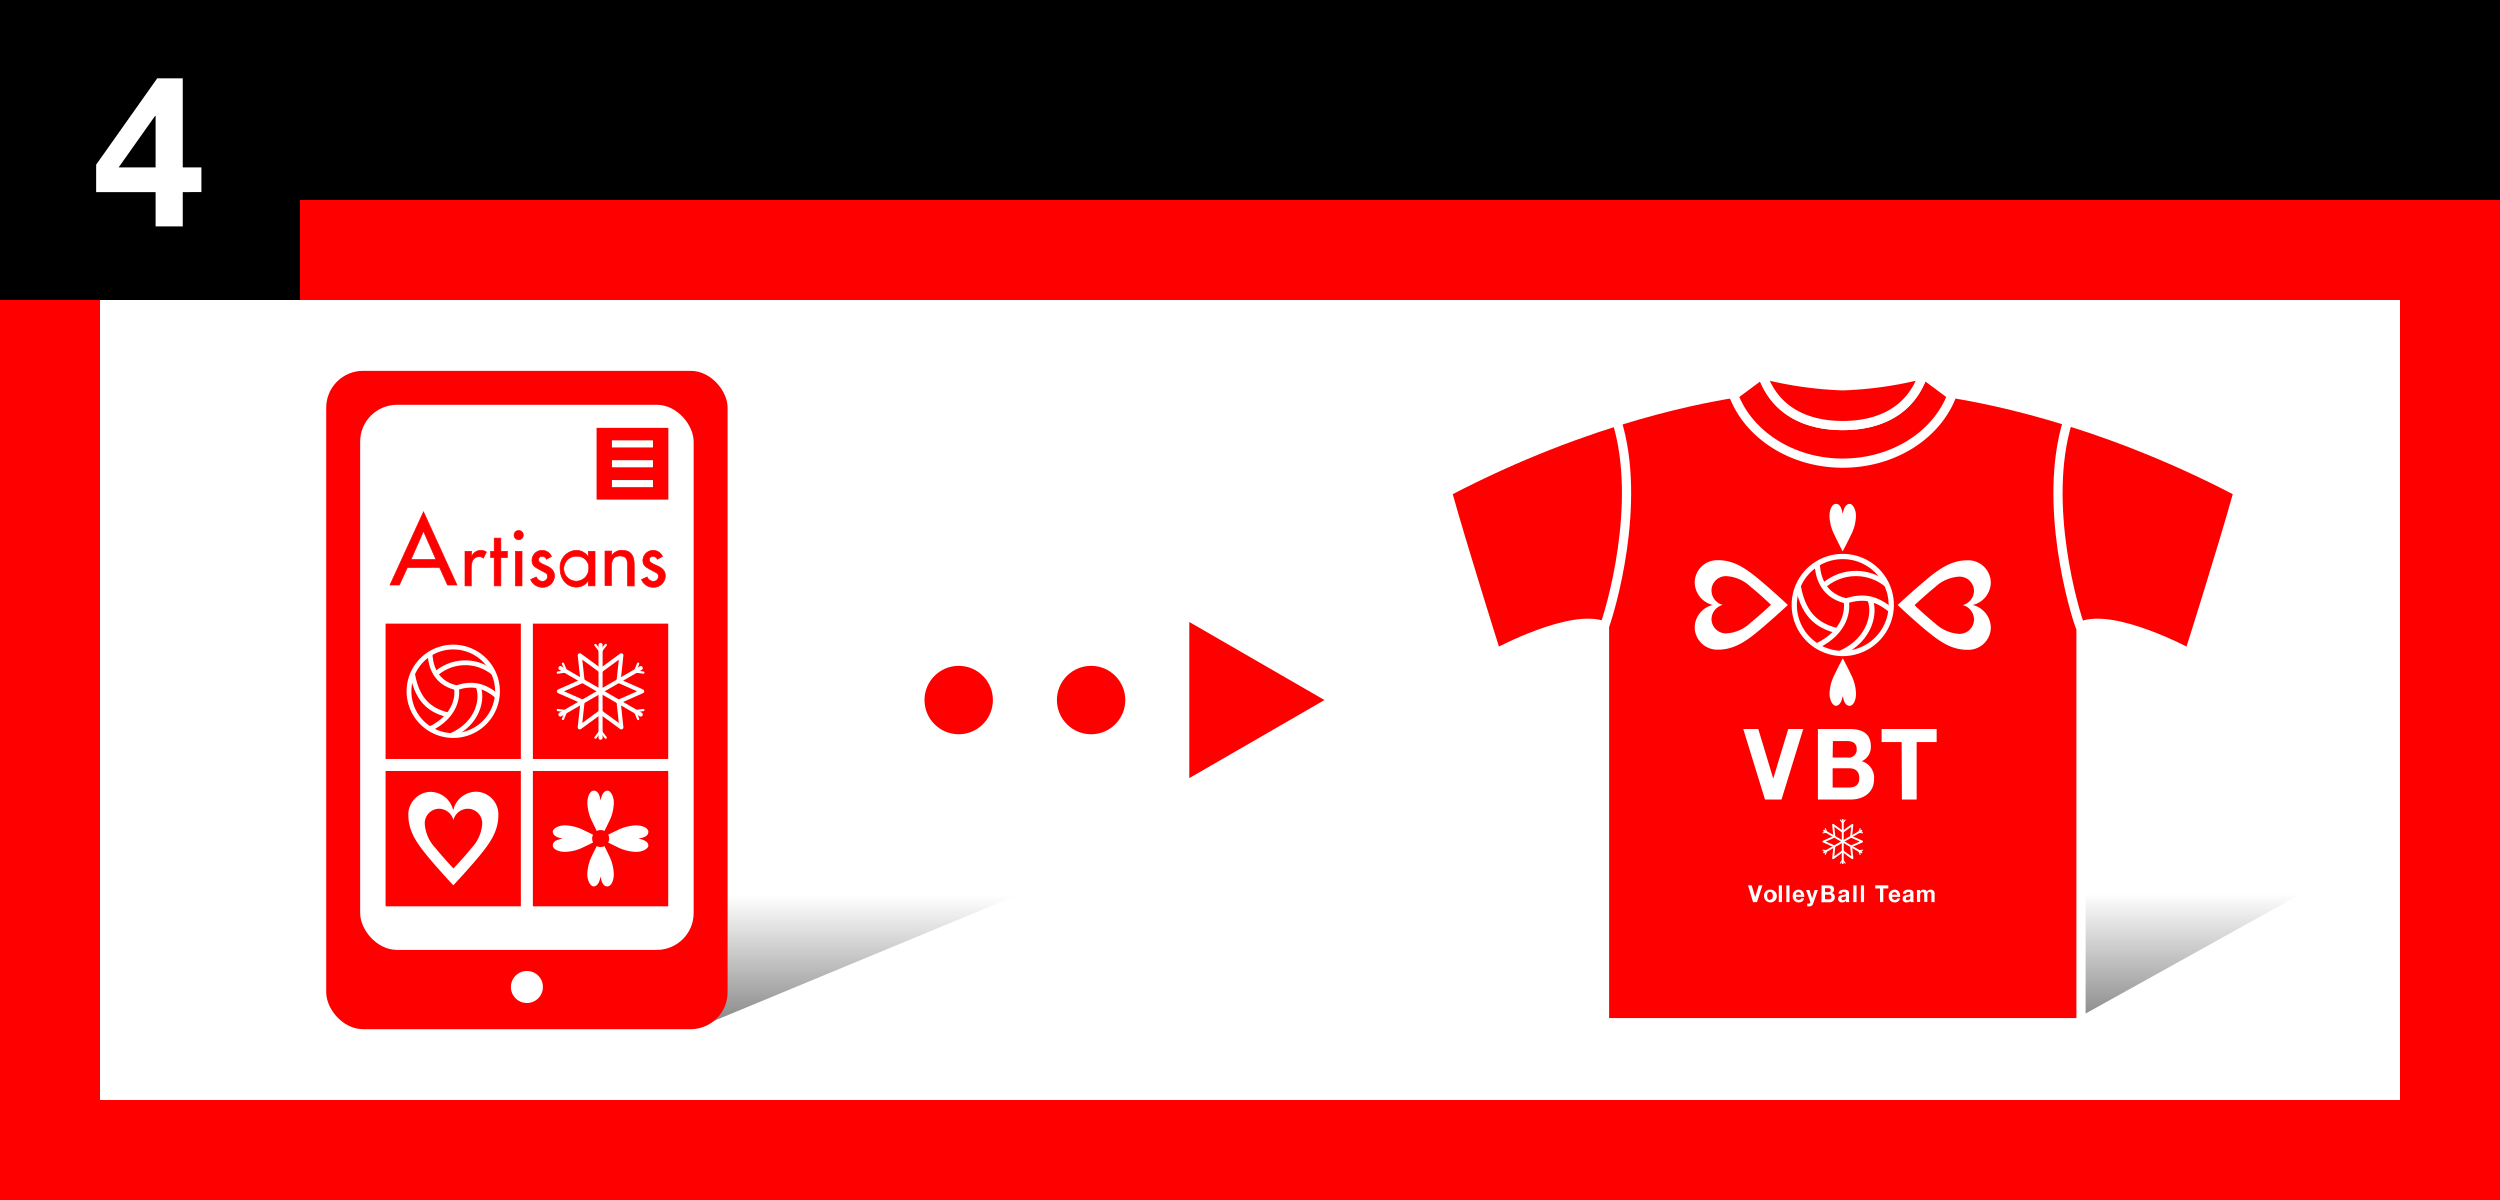
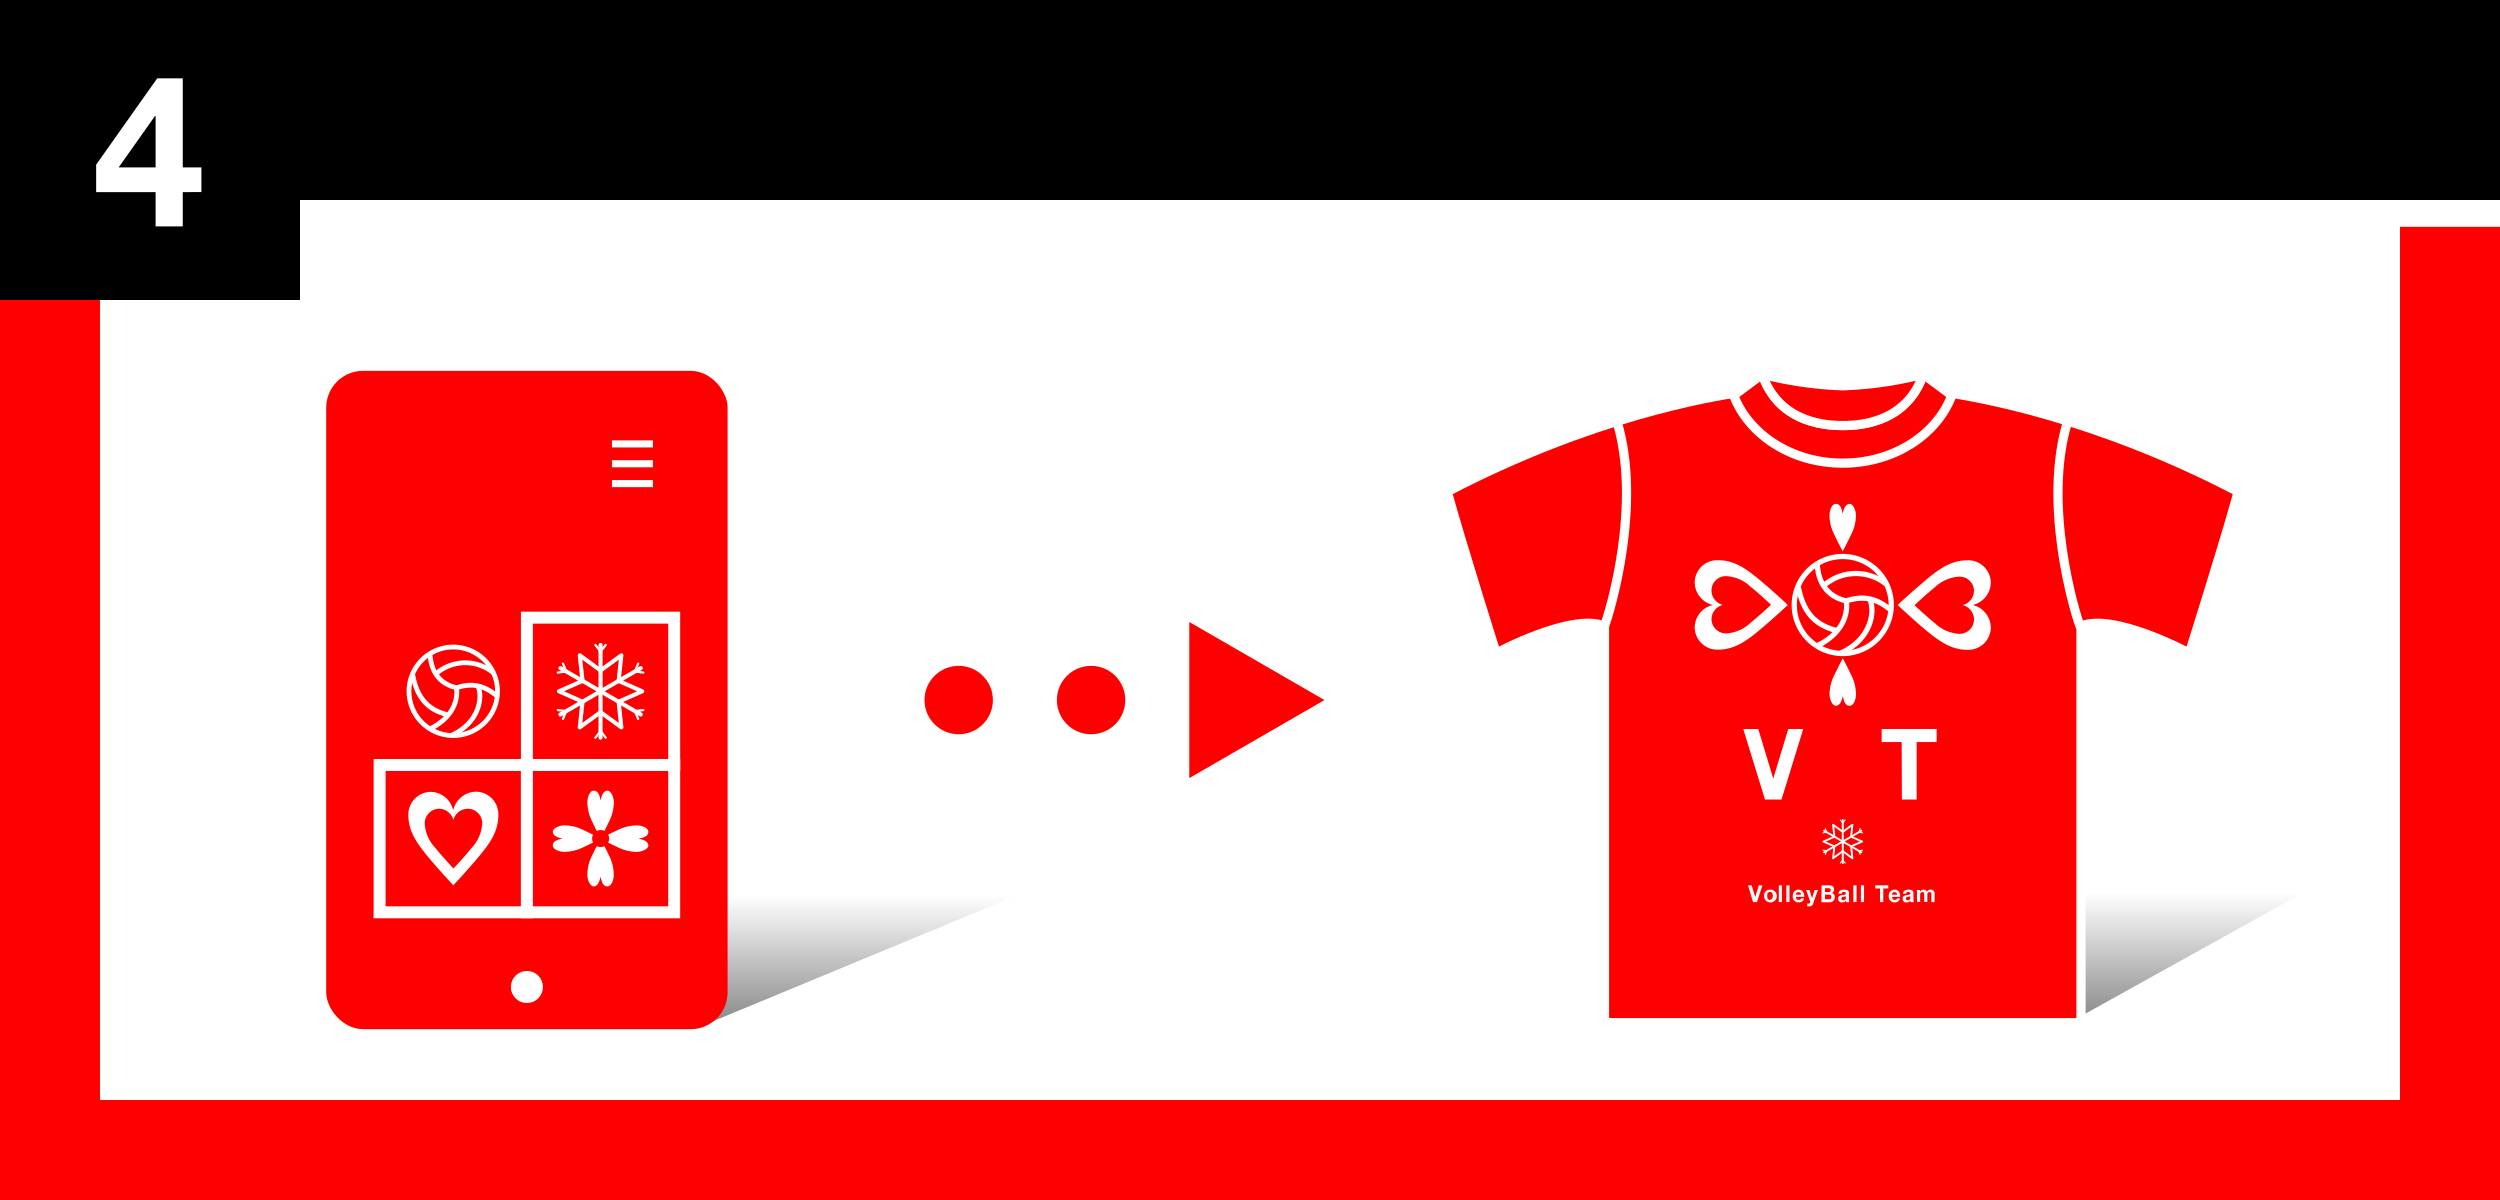
<svg xmlns="http://www.w3.org/2000/svg" xmlns:xlink="http://www.w3.org/1999/xlink" id="レイヤー_1" data-name="レイヤー 1" viewBox="0 0 500 240">
  <rect x="0" y="0" width="500" height="240" fill="#333333" stroke="none" />
  <defs>
    <style>.cls-1{fill:#fff;}.cls-2,.cls-5{fill:#fe0000;}.cls-3{fill:url(#名称未設定グラデーション_4);}.cls-11,.cls-15,.cls-4,.cls-6,.cls-7{fill:red;}.cls-5{stroke:#fe0000;stroke-width:0.13px;}.cls-15,.cls-5,.cls-6,.cls-7{stroke-miterlimit:10;}.cls-11,.cls-12,.cls-13,.cls-14,.cls-15,.cls-6,.cls-7,.cls-8,.cls-9{stroke:#fff;}.cls-6{stroke-width:2.39px;}.cls-7{stroke-width:0.96px;}.cls-12,.cls-13,.cls-14,.cls-8,.cls-9{fill:none;}.cls-11,.cls-12,.cls-13,.cls-14,.cls-8,.cls-9{stroke-linecap:round;stroke-linejoin:round;}.cls-8{stroke-width:0.82px;}.cls-9{stroke-width:0.45px;}.cls-10{fill:url(#名称未設定グラデーション_4-2);}.cls-11,.cls-12{stroke-width:1.84px;}.cls-13{stroke-width:0.38px;}.cls-14{stroke-width:0.21px;}.cls-15{stroke-width:1.05px;}</style>
    <linearGradient id="名称未設定グラデーション_4" x1="139.66" y1="179.11" x2="139.66" y2="204.06" gradientUnits="userSpaceOnUse">
      <stop offset="0" stop-color="#fff" />
      <stop offset="1" stop-color="#8c8c8c" />
    </linearGradient>
    <linearGradient id="名称未設定グラデーション_4-2" x1="404.94" y1="178.59" x2="404.94" y2="203.41" xlink:href="#名称未設定グラデーション_4" />
  </defs>
  <title>artisan-t_design_5_template_oblong.svg</title>
  <rect class="cls-1" x="150" y="-110" width="200" height="500" transform="translate(390 -110) rotate(90)" />
-   <rect class="cls-1" x="150" y="-110" width="200" height="500" transform="translate(390 -110) rotate(90)" />
-   <rect class="cls-2" y="40" width="500" height="20" />
  <rect width="500" height="40" />
  <rect class="cls-2" y="220" width="500" height="20" />
  <rect class="cls-2" x="-82.42" y="127.78" width="184.84" height="20" transform="translate(147.78 127.78) rotate(90)" />
  <rect class="cls-2" x="397.58" y="127.78" width="184.84" height="20" transform="translate(627.78 -352.22) rotate(90)" />
  <polygon class="cls-3" points="206.78 177.66 140.52 177.66 72.54 205.83 138.79 205.83 206.78 177.66" />
  <polygon class="cls-2" points="264.89 140.01 237.86 124.4 237.86 155.62 264.89 140.01" />
  <circle class="cls-2" cx="218.22" cy="140.01" r="6.84" />
  <circle class="cls-2" cx="191.74" cy="140.01" r="6.84" />
  <rect width="60" height="60" />
  <path class="cls-1" d="M31.12,38.42H19.23V32.93L31.44,15.67h5.11V33.48h3.73v4.94H36.55v6.86H31.12Zm0-15.22H31L23.73,33.48h7.39Z" />
  <rect class="cls-4" x="65.24" y="74.17" width="80.28" height="131.66" rx="7.37" ry="7.37" />
-   <rect class="cls-1" x="72.03" y="80.96" width="66.7" height="109.02" rx="7.37" ry="7.37" />
  <path class="cls-1" d="M108.58,197.4a3.2,3.2,0,1,1-3.2-3.2A3.19,3.19,0,0,1,108.58,197.4Z" />
  <path class="cls-5" d="M81.47,113.51,79.87,117H78l6.7-14.63L91.39,117H89.51l-1.6-3.52Zm3.22-7.28-2.49,5.68h5Z" />
  <path class="cls-5" d="M94.3,111.39h0a2,2,0,0,1,1.88-1.32,2.06,2.06,0,0,1,1.1.34l-.61,1.21a1.15,1.15,0,0,0-.81-.28c-1.43,0-1.61,1.32-1.61,2.45v3.39H93v-6.91H94.3Z" />
  <path class="cls-5" d="M100.17,117.18H98.84v-5.67h-.72v-1.24h.72v-2.64h1.33v2.64h1.3v1.24h-1.3Z" />
  <path class="cls-5" d="M104.65,107.12a.92.92,0,0,1-1.83,0,.92.92,0,1,1,1.83,0Zm-.25,10.06h-1.32v-6.91h1.32Z" />
  <path class="cls-5" d="M109.3,111.85a1,1,0,0,0-.88-.6.72.72,0,0,0-.73.68c0,.6.8.87,1.61,1.24s1.59.87,1.59,2a2.32,2.32,0,0,1-2.37,2.29,2.56,2.56,0,0,1-2.39-1.55l1.13-.52a1.36,1.36,0,0,0,1.26.88,1,1,0,0,0,1-1,.82.82,0,0,0-.49-.75l-1.3-.7c-.77-.41-1.33-.79-1.33-1.74a2,2,0,0,1,2-2,2,2,0,0,1,1.89,1.21Z" />
  <path class="cls-5" d="M119,117.18h-1.33V116.1h0a2.83,2.83,0,0,1-2.34,1.32c-2.11,0-3.31-1.76-3.31-3.74a3.38,3.38,0,0,1,3.26-3.61,2.82,2.82,0,0,1,2.39,1.35h0v-1.15H119Zm-1.25-3.45a2.26,2.26,0,0,0-2.24-2.48,2.5,2.5,0,1,0,2.24,2.48Z" />
  <path class="cls-5" d="M122.31,111.2h0a2.34,2.34,0,0,1,2.08-1.13c2,0,2.45,1.31,2.45,3v4.12h-1.33v-4c0-1.18-.16-2-1.52-2-1.71,0-1.71,1.5-1.71,2.76v3.17H121v-6.91h1.33Z" />
  <path class="cls-5" d="M131.47,111.85a1,1,0,0,0-.89-.6.71.71,0,0,0-.72.68c0,.6.8.87,1.61,1.24s1.59.87,1.59,2a2.32,2.32,0,0,1-2.37,2.29,2.54,2.54,0,0,1-2.39-1.55l1.13-.52a1.36,1.36,0,0,0,1.26.88,1,1,0,0,0,1-1,.82.82,0,0,0-.48-.75l-1.3-.7c-.77-.41-1.33-.79-1.33-1.74a2.05,2.05,0,0,1,3.92-.79Z" />
  <rect class="cls-2" x="119.32" y="85.57" width="14.35" height="14.35" />
  <rect class="cls-1" x="122.39" y="88.07" width="8.2" height="1.42" />
  <rect class="cls-1" x="122.39" y="92.04" width="8.2" height="1.42" />
  <rect class="cls-1" x="122.39" y="96.01" width="8.2" height="1.42" />
-   <rect class="cls-6" x="75.92" y="123.53" width="29.46" height="29.46" />
  <rect class="cls-6" x="105.38" y="123.53" width="29.46" height="29.46" />
  <rect class="cls-6" x="75.92" y="153" width="29.46" height="29.46" />
  <rect class="cls-6" x="105.38" y="153" width="29.46" height="29.46" />
  <path class="cls-7" d="M99.5,138.26a8.85,8.85,0,1,1-8.85-8.85A8.85,8.85,0,0,1,99.5,138.26Z" />
  <path class="cls-7" d="M91.27,137.55c.31,1.43.11,5.61-5.33,8.26" />
  <path class="cls-7" d="M95.57,137.19c1.08,2.27.27,7.42-5.33,9.91" />
  <path class="cls-7" d="M89.64,143c-2.76-.75-6.07-2.09-7.13-8.2" />
  <path class="cls-7" d="M86,130.74c.09,1.36.39,5.68,5.27,6.81,3.16-1,5.42-.58,8.21,1.7" />
  <path class="cls-7" d="M87.24,134.71a8.9,8.9,0,0,1,11.42-.16" />
  <polygon class="cls-8" points="111.79 138.26 116.51 136.18 115.95 131.06 120.11 134.1 124.27 131.06 123.72 136.18 128.43 138.26 123.72 140.34 124.27 145.47 120.11 142.43 115.95 145.47 116.51 140.34 111.79 138.26" />
  <line class="cls-8" x1="120.11" y1="128.99" x2="120.11" y2="147.54" />
  <polyline class="cls-9" points="121.15 128.99 120.11 130.33 119.08 128.99" />
  <polyline class="cls-9" points="119.08 147.54 120.11 146.2 121.15 147.54" />
  <line class="cls-8" x1="112.08" y1="133.62" x2="128.15" y2="142.9" />
  <polyline class="cls-9" points="112.59 132.73 113.24 134.29 111.56 134.52" />
  <polyline class="cls-9" points="127.63 143.8 126.99 142.23 128.67 142.01" />
  <line class="cls-8" x1="112.08" y1="142.9" x2="128.15" y2="133.62" />
  <polyline class="cls-9" points="111.56 142.01 113.24 142.23 112.59 143.8" />
  <polyline class="cls-9" points="128.67 134.52 126.99 134.29 127.63 132.73" />
  <path class="cls-1" d="M90.66,162a4.73,4.73,0,0,1,4.65-3.66,4.53,4.53,0,0,1,4.36,4.73c0,3.12-1.64,5.43-3.33,7.55s-4.85,5.57-5.68,6.44h0c-.83-.87-4.05-4.41-5.66-6.44s-3.33-4.43-3.33-7.55A4.55,4.55,0,0,1,86,158.37,4.71,4.71,0,0,1,90.62,162Z" />
  <path class="cls-4" d="M90.66,164.08a3,3,0,0,1,3-2.33,2.89,2.89,0,0,1,2.78,3,7.73,7.73,0,0,1-2.12,4.83c-1,1.29-3.1,3.56-3.63,4.11h0c-.53-.55-2.59-2.82-3.62-4.11a7.73,7.73,0,0,1-2.12-4.83,2.91,2.91,0,0,1,2.8-3,3,3,0,0,1,2.94,2.33Z" />
  <path class="cls-1" d="M120.15,160c.21-1.26.75-1.87,1.35-1.87s1.27,1.1,1.27,2.42a8.83,8.83,0,0,1-1,3.85c-.47,1-1.41,2.84-1.65,3.28h0c-.24-.44-1.17-2.25-1.64-3.28a8.69,8.69,0,0,1-1-3.85c0-1.35.57-2.42,1.27-2.42s1.13.61,1.34,1.87Z" />
  <path class="cls-1" d="M112.42,167.7c-1.26-.22-1.86-.76-1.86-1.36s1.09-1.27,2.41-1.27a8.79,8.79,0,0,1,3.85,1c1,.47,2.84,1.41,3.29,1.66h0c-.45.24-2.25,1.17-3.29,1.64a8.66,8.66,0,0,1-3.85,1c-1.34,0-2.41-.57-2.41-1.27s.6-1.13,1.86-1.34Z" />
  <path class="cls-1" d="M120.08,175.41c-.22,1.27-.75,1.87-1.35,1.87s-1.27-1.09-1.27-2.41a8.83,8.83,0,0,1,1-3.85c.47-1,1.41-2.85,1.65-3.29h0c.24.44,1.18,2.25,1.65,3.29a8.83,8.83,0,0,1,1,3.85c0,1.34-.57,2.41-1.28,2.41s-1.12-.6-1.34-1.87Z" />
  <path class="cls-1" d="M127.8,167.76c1.26.22,1.87.75,1.87,1.35s-1.1,1.27-2.42,1.27a8.83,8.83,0,0,1-3.85-1c-1-.47-2.84-1.41-3.28-1.65h0c.44-.24,2.25-1.18,3.28-1.65a8.83,8.83,0,0,1,3.85-1c1.35,0,2.42.57,2.42,1.28s-.61,1.12-1.87,1.34Z" />
  <path class="cls-4" d="M121.83,167.71a1.7,1.7,0,1,1-1.7-1.7A1.7,1.7,0,0,1,121.83,167.71Z" />
  <polygon class="cls-10" points="463.13 177.15 414.39 177.15 346.74 205.18 412.67 205.18 463.13 177.15" />
  <path class="cls-11" d="M416.2,204.53V125.21c6.6-2.72,21.66,5.42,21.66,5.42s6.87-21.71,9.78-32.27c-28.8-15.08-52.58-19-58.65-19.91H348.11c-6.07.91-29.85,4.83-58.65,19.91,2.91,10.56,9.78,32.27,9.78,32.27s15.06-8.14,21.66-5.42v79.32Z" />
  <path class="cls-11" d="M384.65,74.84c-2.48,7.33-8.75,10.27-16.1,10.27s-13.62-2.94-16.1-10.27l-5.71,4.24c3,7.86,11.61,13.55,21.81,13.55s18.85-5.69,21.81-13.55Z" />
  <path class="cls-11" d="M368.55,77.16a74.91,74.91,0,0,1-16.1-2.32c2.48,7.33,8.75,10.27,16.1,10.27s13.62-2.94,16.1-10.27A74.91,74.91,0,0,1,368.55,77.16Z" />
  <path class="cls-12" d="M320.9,125.21c1.09-2.81,7.59-24.46,2.46-41" />
  <path class="cls-12" d="M416,125.21c-1.09-2.81-7.58-24.46-2.45-41" />
  <polygon class="cls-13" points="364.68 168.31 366.88 167.34 366.62 164.96 368.55 166.37 370.48 164.96 370.22 167.34 372.42 168.31 370.22 169.27 370.48 171.65 368.55 170.24 366.62 171.65 366.88 169.27 364.68 168.31" />
  <line class="cls-13" x1="368.55" y1="163.99" x2="368.55" y2="172.62" />
  <polyline class="cls-14" points="369.03 164 368.55 164.62 368.07 164" />
  <polyline class="cls-14" points="368.07 172.62 368.55 171.99 369.03 172.62" />
  <line class="cls-13" x1="364.82" y1="166.15" x2="372.28" y2="170.46" />
  <polyline class="cls-14" points="365.06 165.73 365.36 166.46 364.58 166.57" />
  <polyline class="cls-14" points="372.04 170.88 371.74 170.15 372.52 170.04" />
  <line class="cls-13" x1="364.82" y1="170.46" x2="372.28" y2="166.15" />
  <polyline class="cls-14" points="364.58 170.04 365.36 170.15 365.06 170.88" />
  <polyline class="cls-14" points="372.52 166.57 371.74 166.46 372.04 165.73" />
  <path class="cls-1" d="M368.58,102.63c.22-1.26.75-1.86,1.35-1.86s1.26,1.09,1.26,2.4a8.7,8.7,0,0,1-1,3.83c-.47,1-1.41,2.83-1.65,3.27h0c-.24-.44-1.17-2.23-1.64-3.27a8.7,8.7,0,0,1-1-3.83c0-1.33.56-2.4,1.27-2.4s1.11.6,1.33,1.86Z" />
  <path class="cls-1" d="M368.52,139.3c-.22,1.25-.75,1.86-1.35,1.86s-1.26-1.09-1.26-2.41a8.78,8.78,0,0,1,1-3.83c.47-1,1.41-2.83,1.65-3.26h0c.24.43,1.17,2.23,1.64,3.26a8.78,8.78,0,0,1,1,3.83c0,1.34-.56,2.41-1.27,2.41s-1.12-.61-1.33-1.86Z" />
  <path class="cls-1" d="M394.52,121a4.71,4.71,0,0,1,3.64,4.63,4.5,4.5,0,0,1-4.71,4.33c-3.11,0-5.4-1.63-7.51-3.3s-5.55-4.83-6.41-5.66v0c.86-.83,4.39-4,6.41-5.63s4.4-3.31,7.51-3.31a4.53,4.53,0,0,1,4.71,4.36,4.68,4.68,0,0,1-3.64,4.58Z" />
  <path class="cls-4" d="M392.47,121a3,3,0,0,1,2.33,3,2.88,2.88,0,0,1-3,2.77,7.65,7.65,0,0,1-4.8-2.12c-1.29-1-3.55-3.08-4.09-3.61v0c.54-.53,2.8-2.57,4.09-3.6a7.64,7.64,0,0,1,4.8-2.11,2.89,2.89,0,0,1,3,2.78,3,3,0,0,1-2.33,2.93Z" />
  <path class="cls-1" d="M342.58,121a4.71,4.71,0,0,1-3.64-4.62,4.51,4.51,0,0,1,4.71-4.34c3.11,0,5.4,1.63,7.51,3.31s5.55,4.82,6.41,5.65v0c-.86.82-4.39,4-6.41,5.63s-4.4,3.3-7.51,3.3a4.52,4.52,0,0,1-4.71-4.35,4.66,4.66,0,0,1,3.64-4.58Z" />
  <path class="cls-4" d="M344.63,121a3,3,0,0,1-2.33-3,2.88,2.88,0,0,1,3-2.77,7.64,7.64,0,0,1,4.8,2.11c1.29,1,3.55,3.09,4.09,3.62v0c-.54.53-2.8,2.58-4.09,3.6a7.65,7.65,0,0,1-4.8,2.12,2.9,2.9,0,0,1-3-2.79,3,3,0,0,1,2.33-2.93Z" />
  <path class="cls-15" d="M378.25,121a9.7,9.7,0,1,1-9.7-9.7A9.7,9.7,0,0,1,378.25,121Z" />
  <path class="cls-15" d="M369.23,120.18c.34,1.57.12,6.15-5.84,9" />
  <path class="cls-15" d="M373.94,119.79c1.18,2.48.3,8.13-5.84,10.86" />
  <path class="cls-15" d="M367.44,126.16c-3-.83-6.66-2.3-7.81-9" />
  <path class="cls-15" d="M363.43,112.71c.1,1.49.43,6.23,5.78,7.47,3.46-1.08,5.94-.64,9,1.86" />
  <path class="cls-15" d="M364.81,117.07a9.75,9.75,0,0,1,12.52-.18" />
  <path class="cls-1" d="M351.4,180.42h-.79l-1-3.35h.72l.71,2.35h0l.72-2.35h.72Z" />
  <path class="cls-1" d="M354,177.93a1.28,1.28,0,1,1-1.19,1.28A1.16,1.16,0,0,1,354,177.93Zm0,2c.43,0,.56-.39.56-.77s-.13-.78-.56-.78-.56.39-.56.78S353.53,180,354,180Z" />
  <path class="cls-1" d="M355.76,177.07h.63v3.35h-.63Z" />
  <path class="cls-1" d="M357.27,177.07h.63v3.35h-.63Z" />
  <path class="cls-1" d="M359.19,179.37c0,.42.21.61.56.61a.51.51,0,0,0,.5-.31h.56a1,1,0,0,1-1.08.81,1.15,1.15,0,0,1-1.18-1.27,1.19,1.19,0,0,1,1.18-1.28c.78,0,1.16.69,1.12,1.44Zm1-.42c0-.34-.19-.52-.5-.52a.5.5,0,0,0-.52.52Z" />
  <path class="cls-1" d="M362.63,180.72a.73.73,0,0,1-.8.55l-.38,0v-.55a2.17,2.17,0,0,0,.36,0,.31.31,0,0,0,.22-.45l-.81-2.27h.68l.52,1.65h0l.5-1.65h.66Z" />
  <path class="cls-1" d="M364.31,177.07h1.5c.61,0,1,.21,1,.83a.74.74,0,0,1-.43.7.82.82,0,0,1,.58.85,1,1,0,0,1-1.12,1h-1.55Zm.7,1.36h.71a.38.38,0,0,0,.43-.4c0-.32-.23-.39-.48-.39H365Zm0,1.42h.75c.28,0,.52-.1.52-.44a.44.44,0,0,0-.5-.48H365Z" />
  <path class="cls-1" d="M367.71,178.74c0-.62.57-.81,1.09-.81s1,.11,1,.69v1.26a1.28,1.28,0,0,0,.08.54h-.64a2,2,0,0,1-.05-.24,1,1,0,0,1-.77.3.7.7,0,0,1-.79-.72c0-.55.4-.68.79-.74s.75-.05.75-.32-.19-.32-.41-.32-.4.1-.42.36Zm1.47.49c-.11.1-.33.1-.53.14s-.37.11-.37.36.18.31.38.31a.49.49,0,0,0,.52-.56Z" />
  <path class="cls-1" d="M370.67,177.07h.64v3.35h-.64Z" />
  <path class="cls-1" d="M372.18,177.07h.63v3.35h-.63Z" />
  <path class="cls-1" d="M376,177.69h-.95v-.62h2.61v.62h-1v2.73H376Z" />
  <path class="cls-1" d="M378.42,179.37c0,.42.21.61.56.61a.51.51,0,0,0,.5-.31H380a1,1,0,0,1-1.08.81,1.15,1.15,0,0,1-1.17-1.27,1.18,1.18,0,0,1,1.17-1.28c.79,0,1.16.69,1.12,1.44Zm1-.42c-.06-.34-.2-.52-.51-.52a.51.51,0,0,0-.52.52Z" />
  <path class="cls-1" d="M380.61,178.74c0-.62.56-.81,1.08-.81s1,.11,1,.69v1.26a1.28,1.28,0,0,0,.08.54h-.64a2,2,0,0,1-.05-.24,1,1,0,0,1-.77.3.69.69,0,0,1-.78-.72c0-.55.39-.68.78-.74s.75-.05.75-.32-.19-.32-.41-.32-.4.1-.42.36Zm1.46.49c-.11.1-.33.1-.53.14s-.37.11-.37.36.18.31.39.31a.49.49,0,0,0,.51-.56Z" />
  <path class="cls-1" d="M383.39,178H384v.32h0a.85.85,0,0,1,.71-.39.68.68,0,0,1,.67.4.82.82,0,0,1,.69-.4.77.77,0,0,1,.85.87v1.62h-.64V179c0-.32,0-.59-.38-.59s-.43.31-.43.62v1.35h-.63v-1.36c0-.28,0-.61-.38-.61-.13,0-.43.09-.43.56v1.41h-.63Z" />
  <path class="cls-1" d="M356.3,159.91H353l-4.35-14.11h3l3,9.92h0l3-9.92h3Z" />
-   <path class="cls-1" d="M363.58,145.8h6.31c2.55,0,4.28.87,4.28,3.5a3.1,3.1,0,0,1-1.82,2.94,3.44,3.44,0,0,1,2.46,3.58c0,2.87-2.31,4.09-4.73,4.09h-6.5Zm2.95,5.71h3a1.58,1.58,0,0,0,1.81-1.68c0-1.34-1-1.62-2-1.62h-2.76Zm0,6h3.15c1.17,0,2.18-.39,2.18-1.86s-.86-2-2.12-2h-3.21Z" />
  <path class="cls-1" d="M380.33,148.41h-4V145.8h11v2.61h-4v11.5h-2.95Z" />
</svg>